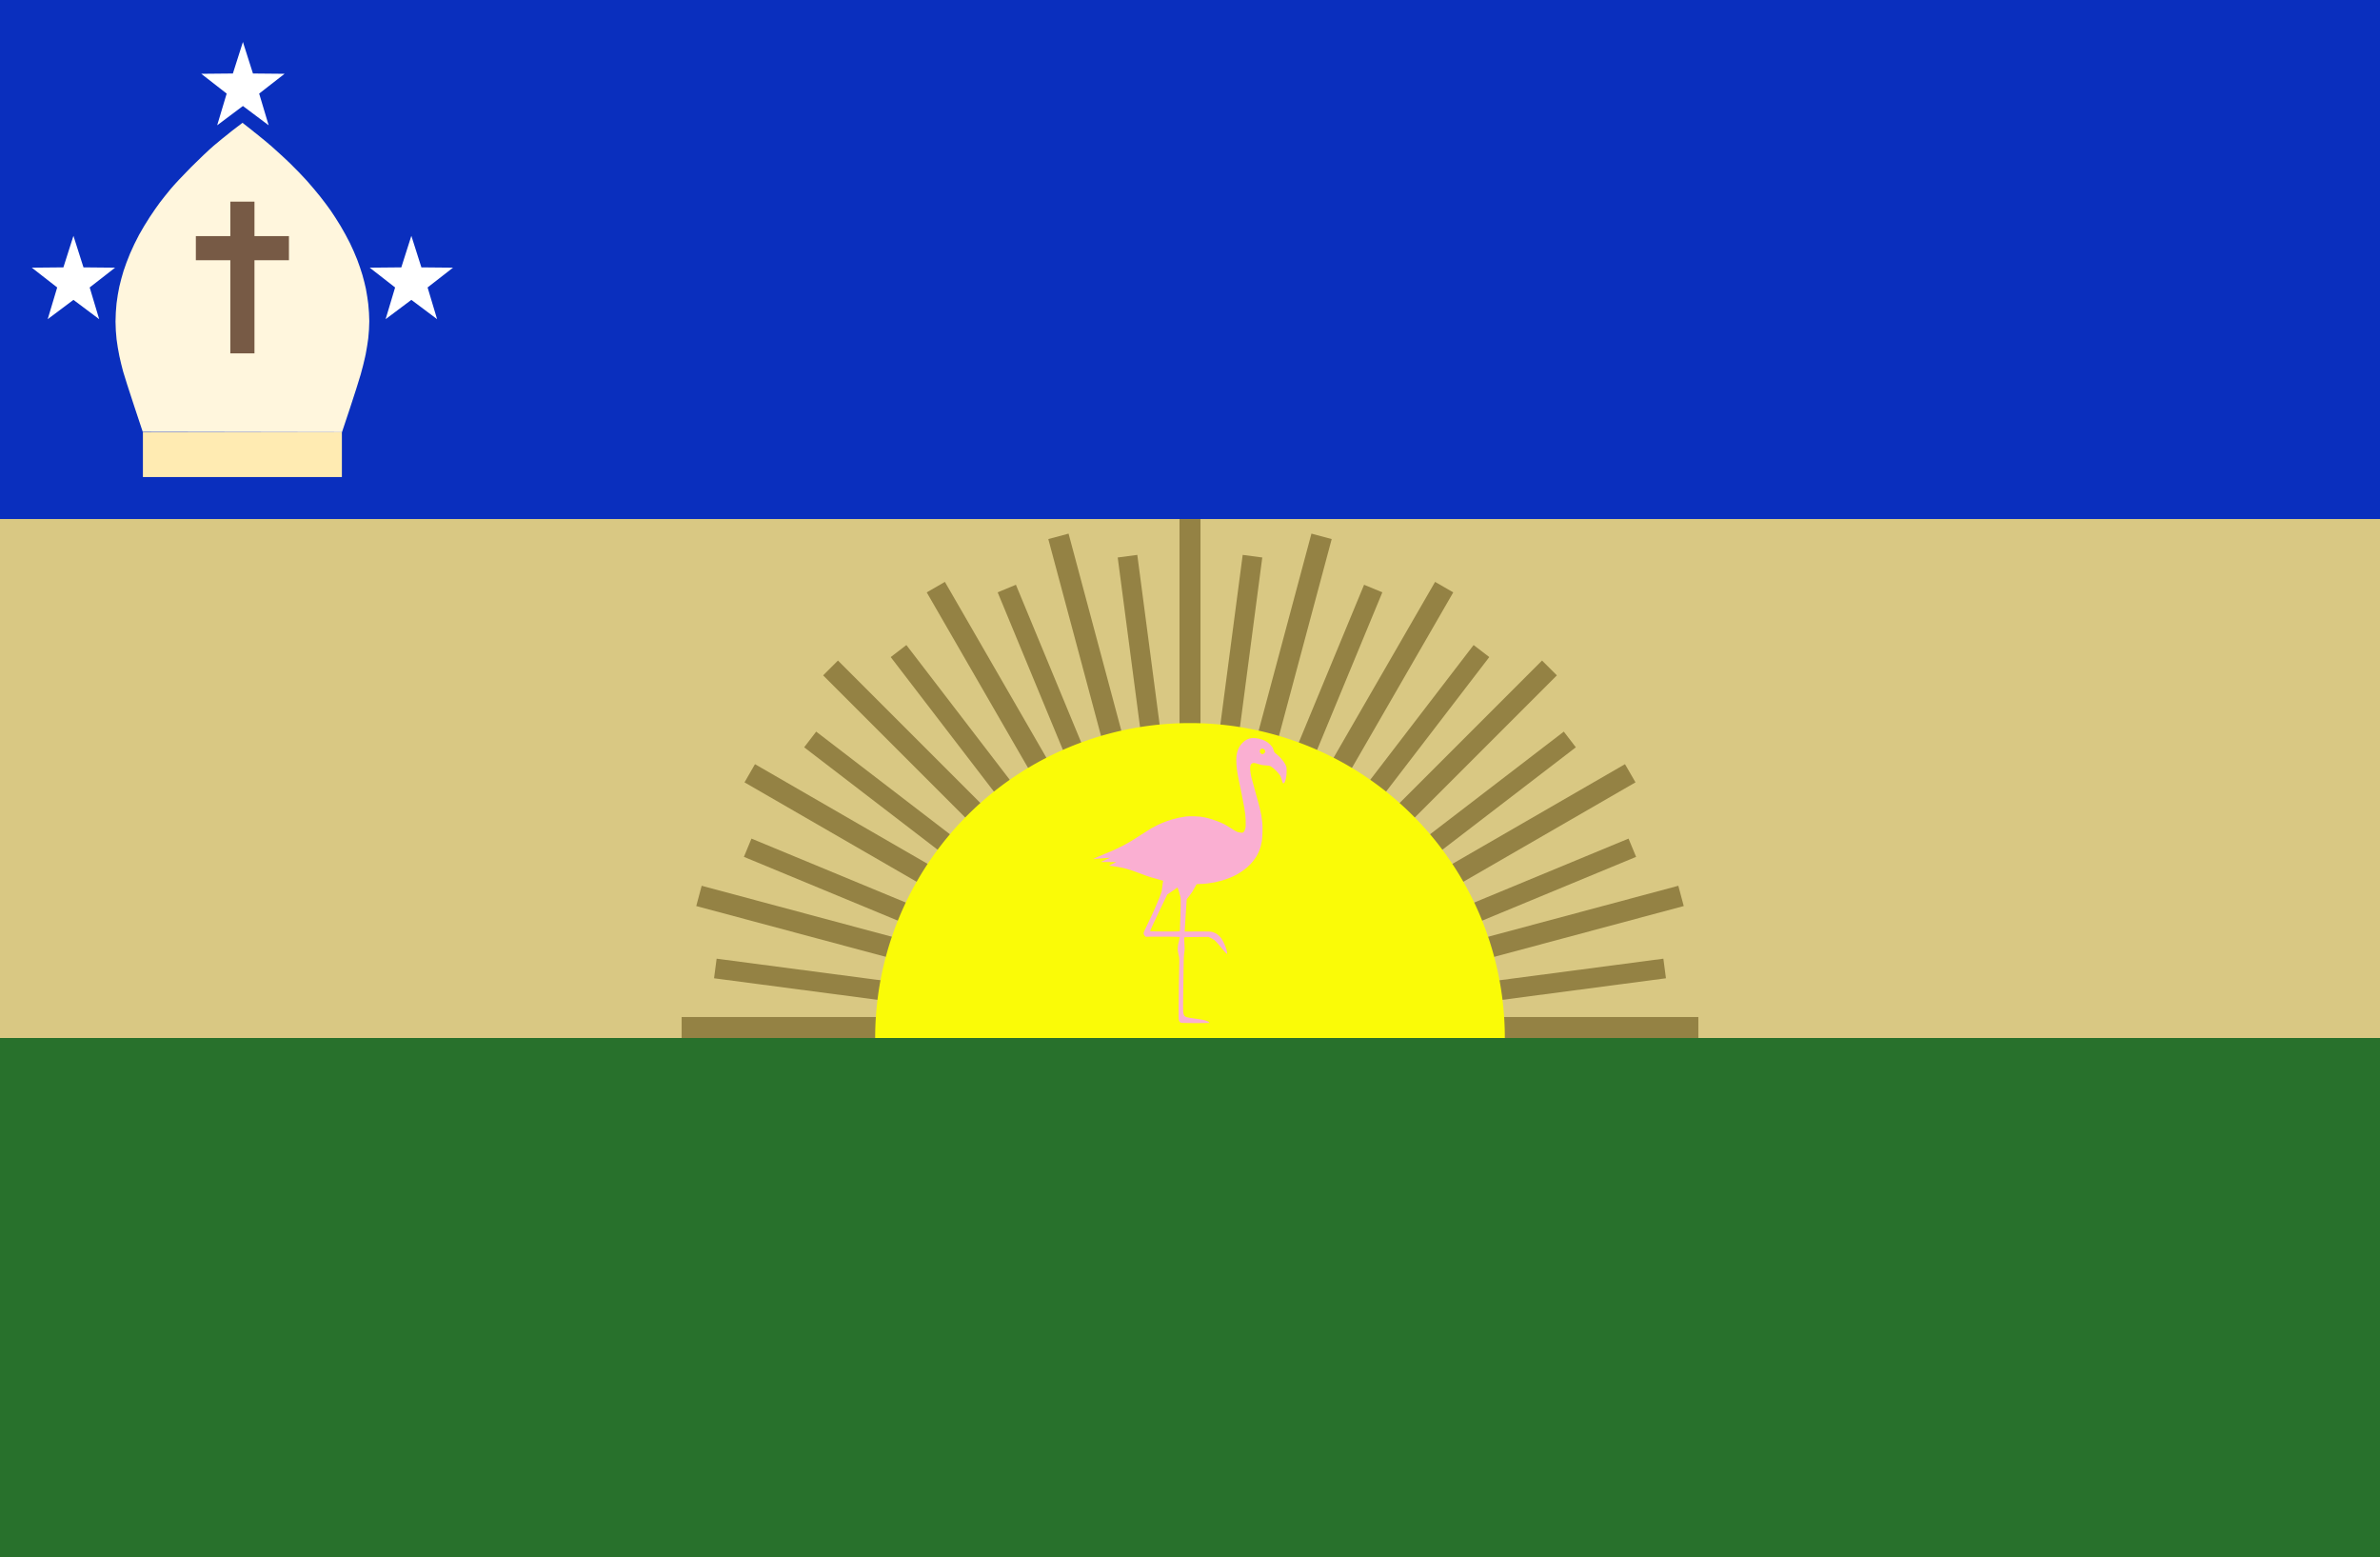
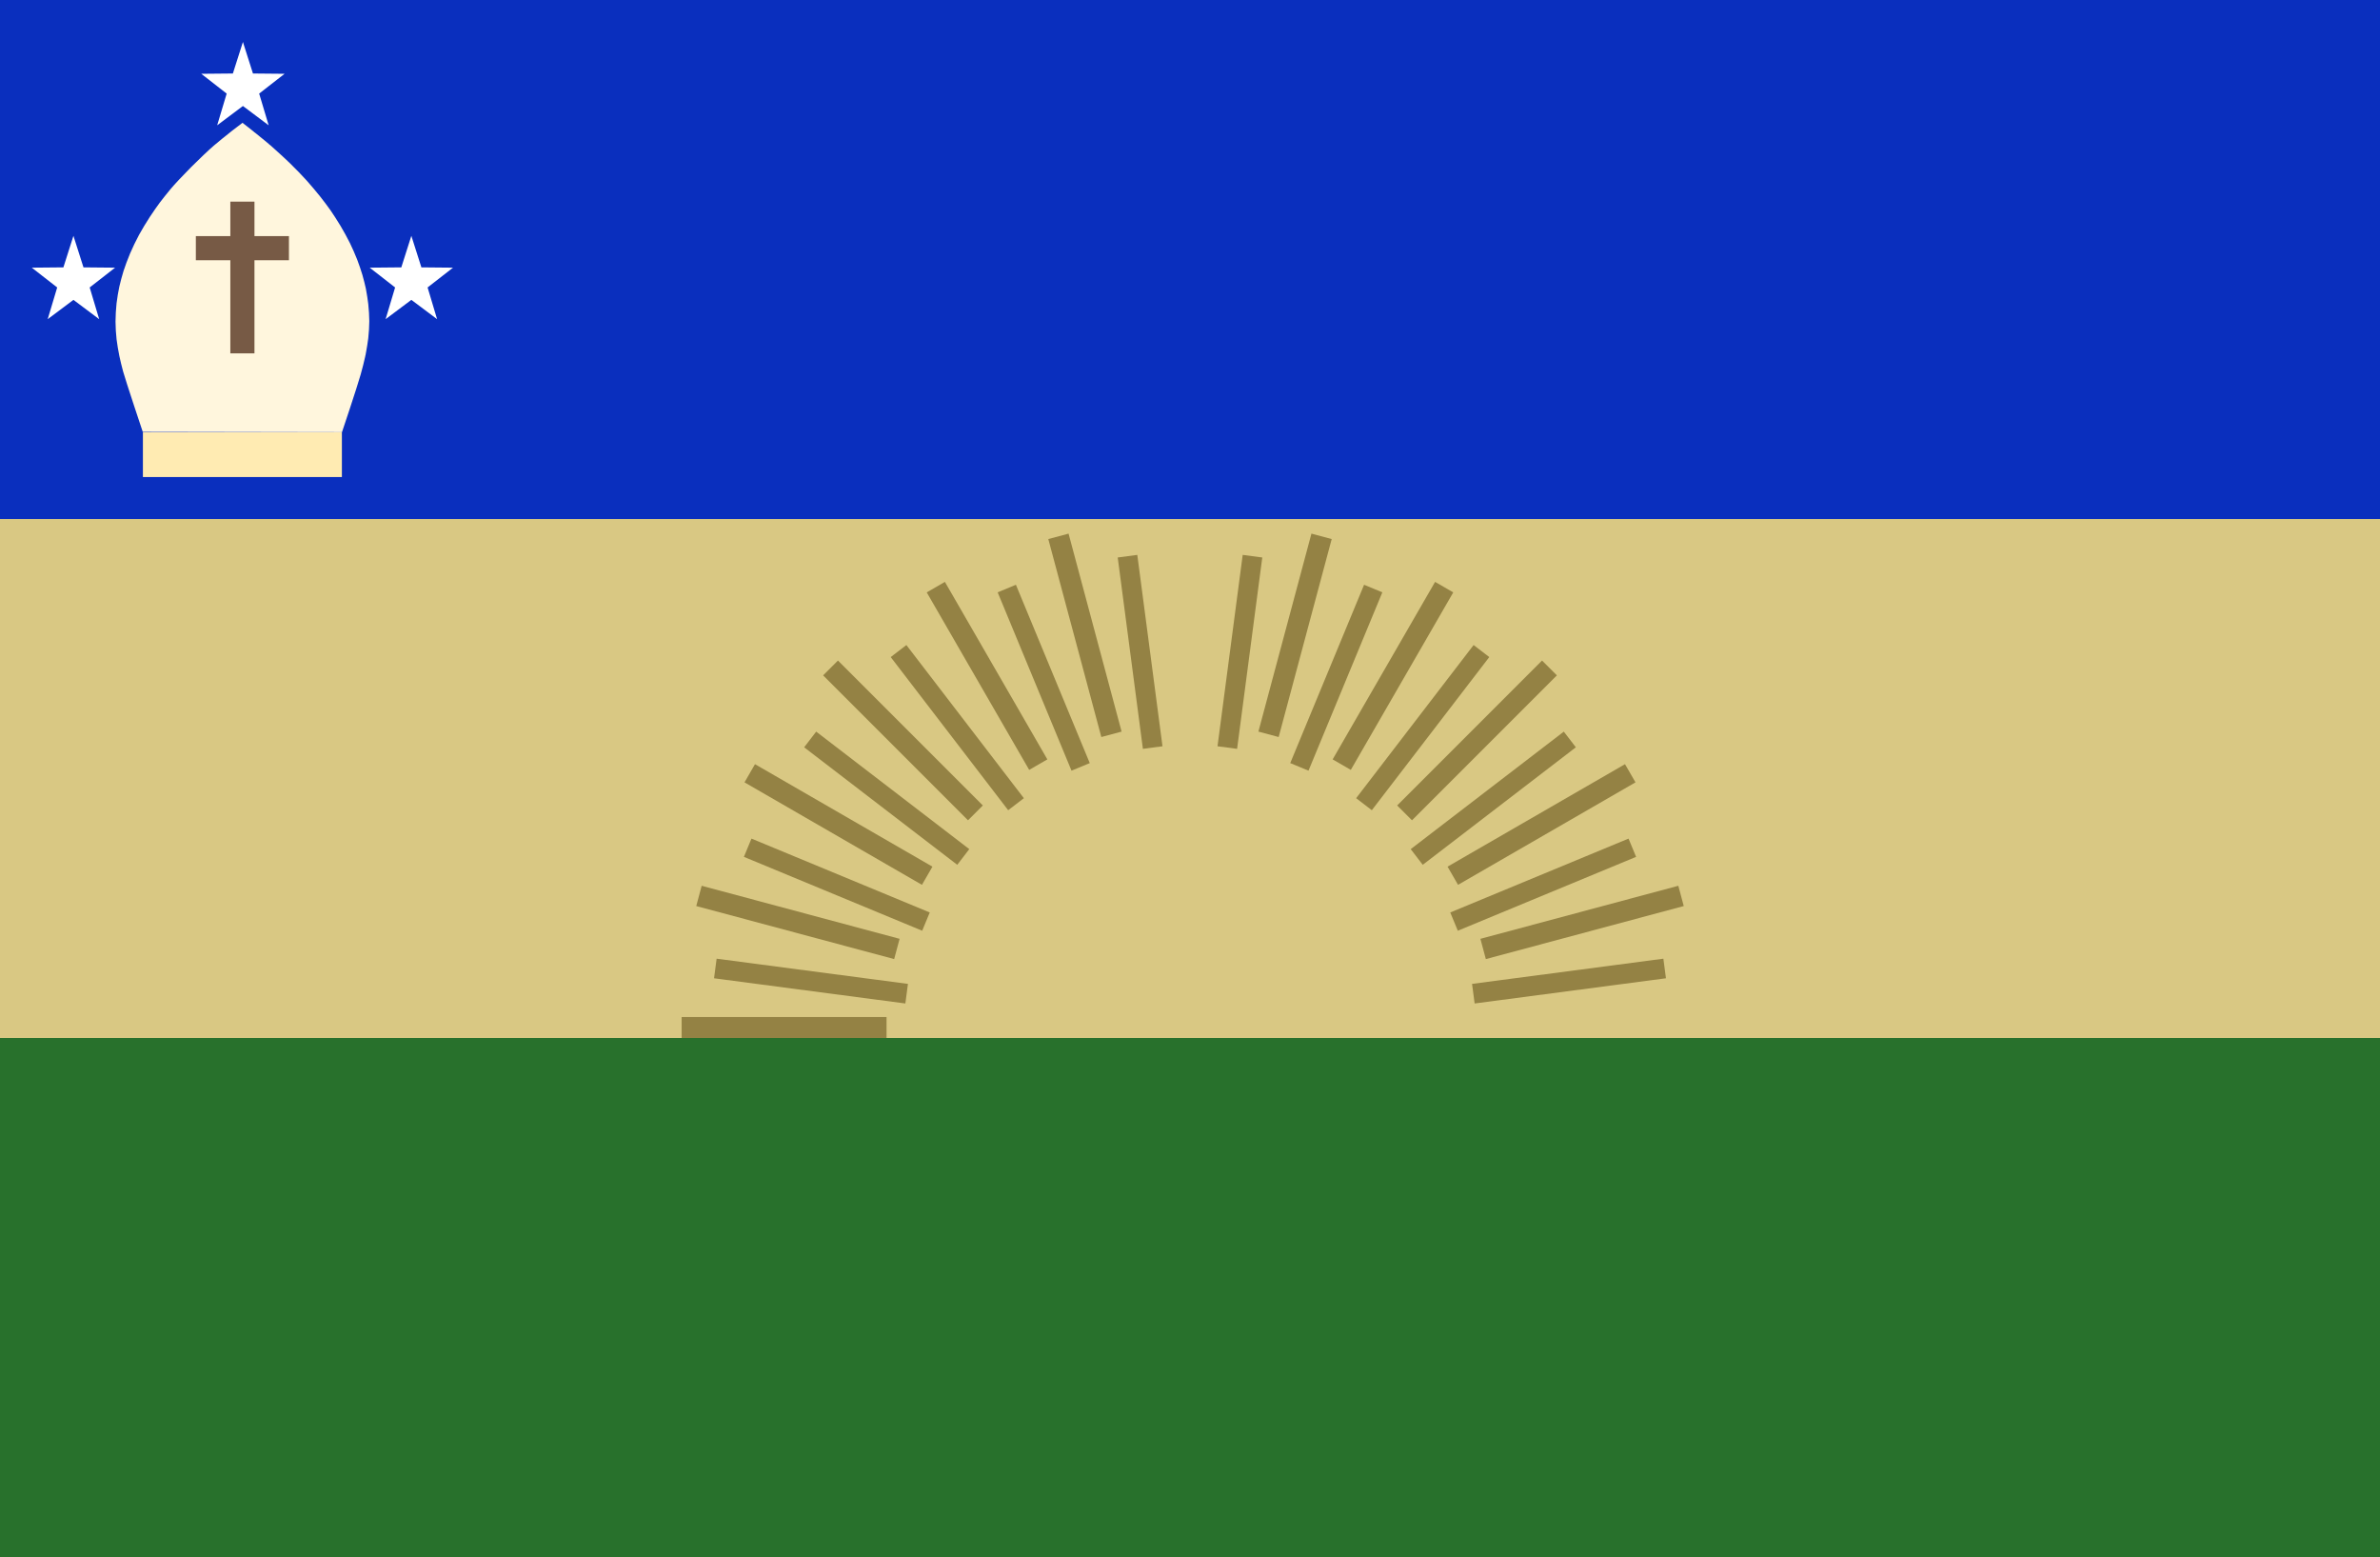
<svg xmlns="http://www.w3.org/2000/svg" version="1.1" id="svg1" width="1000" height="654.008" viewBox="0 0 1000 654.008" xml:space="preserve">
  <rect x="0" y="0" width="1000" height="654.008" fill="#333333" stroke="none" />
  <defs id="defs1" />
  <g id="layer1" style="display:inline">
    <rect style="fill:#d9c883;fill-opacity:1;stroke-width:6.511;stroke-linecap:square;stroke-miterlimit:100;paint-order:fill markers stroke" id="rect3" width="1000" height="218.003" x="0" y="218.003" />
    <rect style="fill:#0a2fbe;fill-opacity:1;stroke-width:6.511;stroke-linecap:square;stroke-miterlimit:100;paint-order:fill markers stroke" id="rect1" width="1000" height="218.003" x="0" y="0" />
    <rect style="fill:#28712c;fill-opacity:1;stroke-width:6.511;stroke-linecap:square;stroke-miterlimit:100;paint-order:fill markers stroke" id="rect2" width="1000" height="218.003" x="0" y="436.005" />
  </g>
  <g id="layer2" style="display:inline">
    <rect style="fill:#ffebb2;fill-opacity:1;stroke-width:1.518;stroke-linecap:square;stroke-miterlimit:100;paint-order:fill markers stroke" id="rect10" width="83.606" height="18.834" x="60.046" y="181.54" />
    <path d="m 101.889,51.585 c -0.058,1.4e-5 -2.014,1.493 -4.346,3.319 -2.332,1.825 -5.805,4.651 -7.718,6.28 -1.912,1.629 -6.155,5.644 -9.429,8.924 -3.274,3.279 -7.192,7.462 -8.708,9.294 -1.516,1.833 -3.547,4.378 -4.513,5.655 -0.966,1.278 -2.872,4.016 -4.235,6.085 -1.363,2.069 -3.403,5.457 -4.532,7.529 -1.129,2.072 -2.824,5.592 -3.766,7.823 -0.942,2.231 -2.174,5.527 -2.737,7.323 -0.563,1.796 -1.355,4.739 -1.758,6.538 -0.404,1.8 -0.931,4.958 -1.172,7.019 -0.241,2.06 -0.439,5.511 -0.439,7.668 0,2.157 0.199,5.53 0.443,7.495 0.243,1.965 0.765,5.101 1.16,6.969 0.394,1.868 1.113,4.82 1.596,6.56 0.484,1.74 2.536,8.151 4.56,14.247 l 3.681,11.083 83.709,0.145 3.281,-9.852 c 1.804,-5.418 3.858,-11.873 4.564,-14.343 0.665,-2.328 1.487,-5.603 1.928,-7.635 -2.9e-4,-0.028 -0.008,-0.037 -0.007,-0.068 0.009,-0.21 0.043,-0.276 0.087,-0.27 0.006,-0.028 0.019,-0.08 0.025,-0.107 0.058,-0.278 0.122,-0.693 0.184,-1.015 -6e-5,-0.024 -0.007,-0.032 -0.006,-0.057 0.008,-0.185 0.033,-0.27 0.069,-0.289 0.329,-1.766 0.658,-3.79 0.861,-5.402 0.004,-0.012 0.004,-0.043 0.007,-0.052 0.016,-0.126 0.047,-0.309 0.061,-0.427 0.235,-2.01 0.427,-5.22 0.427,-7.135 0,-1.914 -0.195,-5.154 -0.435,-7.198 -0.013,-0.107 -0.036,-0.248 -0.05,-0.359 -0.014,-0.027 -0.016,-0.115 -0.024,-0.177 -0.082,-0.655 -0.181,-1.356 -0.287,-2.071 -0.036,-0.061 -0.058,-0.185 -0.05,-0.36 6e-5,-0.001 5.8e-4,-7e-4 5.8e-4,-0.002 -0.202,-1.335 -0.414,-2.616 -0.591,-3.461 -0.312,-1.493 -0.972,-4.106 -1.468,-5.808 -0.496,-1.701 -1.483,-4.599 -2.195,-6.44 -0.711,-1.841 -2.066,-4.927 -3.011,-6.859 -0.945,-1.932 -2.733,-5.202 -3.975,-7.268 -1.242,-2.066 -3.122,-4.993 -4.178,-6.505 -1.056,-1.512 -3.077,-4.202 -4.491,-5.977 -1.414,-1.775 -3.913,-4.732 -5.552,-6.569 -1.639,-1.837 -4.851,-5.154 -7.137,-7.371 -0.794,-0.77 -1.849,-1.746 -2.86,-2.685 -0.002,2.08e-4 -0.002,0.004 -0.004,0.004 -0.006,0 -0.116,-0.121 -0.135,-0.135 -1.091,-1.012 -2.008,-1.843 -3.048,-2.774 -0.006,0.001 -0.005,0.011 -0.011,0.011 -0.013,0 -0.151,-0.157 -0.197,-0.197 -0.649,-0.58 -1.397,-1.266 -1.92,-1.716 -0.051,-0.044 -0.128,-0.106 -0.181,-0.151 -0.016,0.009 -0.016,0.036 -0.036,0.036 -0.047,0 -0.228,-0.202 -0.396,-0.396 -0.495,-0.421 -1.062,-0.888 -1.621,-1.354 -0.006,9.89e-4 -0.005,0.011 -0.011,0.011 -0.015,0 -0.094,-0.101 -0.127,-0.127 -1.486,-1.235 -2.872,-2.361 -4.178,-3.39 -0.017,0.012 -0.018,0.041 -0.041,0.041 -0.043,0 -0.211,-0.193 -0.36,-0.36 -0.222,-0.174 -0.54,-0.436 -0.737,-0.587 l -3.971,-3.109 z" style="display:inline;fill:#fff6dd;fill-opacity:1;stroke-width:0.29" id="path12" />
    <path d="M 96.779,84.689 V 99.177 H 82.291 v 10.141 h 14.488 v 7.244 31.873 h 10.141 v -31.873 -7.244 h 14.488 V 99.177 H 106.92 V 84.689 Z" style="fill:#775a45;fill-opacity:1;stroke-width:1.459;stroke-linecap:square;stroke-miterlimit:100;paint-order:fill markers stroke" id="path15" />
    <path style="fill:#ffffff;fill-rule:evenodd" id="path16" d="M 90.251,8.613 94.511,21.335 107.927,21.456 97.144,29.439 101.175,42.235 90.251,34.447 79.326,42.235 83.357,29.439 72.575,21.456 85.99,21.335 Z" transform="matrix(0.99,0,0,1.041,12.718,8.663)" />
    <path style="fill:#ffffff;fill-rule:evenodd" id="path17" d="M 90.251,8.613 94.511,21.335 107.927,21.456 97.144,29.439 101.175,42.235 90.251,34.447 79.326,42.235 83.357,29.439 72.575,21.456 85.99,21.335 Z" transform="matrix(0.99,0,0,1.041,-58.492,90.096)" />
    <path style="fill:#ffffff;fill-rule:evenodd" id="path18" d="M 90.251,8.613 94.511,21.335 107.927,21.456 97.144,29.439 101.175,42.235 90.251,34.447 79.326,42.235 83.357,29.439 72.575,21.456 85.99,21.335 Z" transform="matrix(0.99,0,0,1.041,83.489,90.096)" />
  </g>
  <g id="layer3" style="display:inline">
    <rect style="fill:#948244;fill-opacity:1;stroke:none;stroke-width:3.76;stroke-linecap:round;stroke-miterlimit:100;stroke-dasharray:none;stroke-opacity:1;paint-order:fill markers stroke" id="rect67" width="86.092" height="8.815" x="286.404" y="427.191" />
    <rect style="fill:#948244;fill-opacity:1;stroke:none;stroke-width:3.541;stroke-linecap:round;stroke-miterlimit:100;stroke-dasharray:none;stroke-opacity:1;paint-order:fill markers stroke" id="rect68" width="81.08" height="8.302" x="351.088" y="359.94" transform="rotate(7.5)" />
    <rect style="fill:#948244;fill-opacity:1;stroke:none;stroke-width:3.76;stroke-linecap:round;stroke-miterlimit:100;stroke-dasharray:none;stroke-opacity:1;paint-order:fill markers stroke" id="rect69" width="86.092" height="8.815" x="381.073" y="283.075" transform="rotate(15)" />
    <rect style="fill:#948244;fill-opacity:1;stroke:none;stroke-width:3.541;stroke-linecap:round;stroke-miterlimit:100;stroke-dasharray:none;stroke-opacity:1;paint-order:fill markers stroke" id="rect70" width="81.08" height="8.302" x="426.505" y="204.602" transform="rotate(22.5)" />
    <rect style="fill:#948244;fill-opacity:1;stroke:none;stroke-width:3.76;stroke-linecap:round;stroke-miterlimit:100;stroke-dasharray:none;stroke-opacity:1;paint-order:fill markers stroke" id="rect71" width="86.092" height="8.815" x="435.216" y="119.368" transform="rotate(30)" />
    <rect style="fill:#948244;fill-opacity:1;stroke:none;stroke-width:3.541;stroke-linecap:round;stroke-miterlimit:100;stroke-dasharray:none;stroke-opacity:1;paint-order:fill markers stroke" id="rect72" width="81.08" height="8.302" x="459.147" y="35.038" transform="rotate(37.5)" />
    <rect style="fill:#948244;fill-opacity:1;stroke:none;stroke-width:3.76;stroke-linecap:round;stroke-miterlimit:100;stroke-dasharray:none;stroke-opacity:1;paint-order:fill markers stroke" id="rect73" width="86.092" height="8.815" x="445.144" y="-52.775" transform="rotate(45)" />
    <rect style="fill:#948244;fill-opacity:1;stroke:none;stroke-width:3.541;stroke-linecap:round;stroke-miterlimit:100;stroke-dasharray:none;stroke-opacity:1;paint-order:fill markers stroke" id="rect74" width="81.08" height="8.302" x="446.79" y="-137.198" transform="rotate(52.5)" />
    <rect style="fill:#948244;fill-opacity:1;stroke:none;stroke-width:3.76;stroke-linecap:round;stroke-miterlimit:100;stroke-dasharray:none;stroke-opacity:1;paint-order:fill markers stroke" id="rect75" width="86.092" height="8.815" x="410.179" y="-221.621" transform="rotate(60)" />
    <rect style="fill:#948244;fill-opacity:1;stroke:none;stroke-width:3.541;stroke-linecap:round;stroke-miterlimit:100;stroke-dasharray:none;stroke-opacity:1;paint-order:fill markers stroke" id="rect76" width="81.08" height="8.302" x="390.277" y="-300.366" transform="rotate(67.5)" />
    <rect style="fill:#948244;fill-opacity:1;stroke:none;stroke-width:3.76;stroke-linecap:round;stroke-miterlimit:100;stroke-dasharray:none;stroke-opacity:1;paint-order:fill markers stroke" id="rect77" width="86.092" height="8.815" x="332.706" y="-375.665" transform="rotate(75)" />
    <rect style="fill:#948244;fill-opacity:1;stroke:none;stroke-width:3.541;stroke-linecap:round;stroke-miterlimit:100;stroke-dasharray:none;stroke-opacity:1;paint-order:fill markers stroke" id="rect78" width="81.08" height="8.302" x="293.458" y="-443.348" transform="rotate(82.5)" />
-     <rect style="fill:#948244;fill-opacity:1;stroke:none;stroke-width:3.76;stroke-linecap:round;stroke-miterlimit:100;stroke-dasharray:none;stroke-opacity:1;paint-order:fill markers stroke" id="rect79" width="86.092" height="8.815" x="218.002" y="-504.407" transform="rotate(90)" />
    <rect style="fill:#948244;fill-opacity:1;stroke:none;stroke-width:3.541;stroke-linecap:round;stroke-miterlimit:100;stroke-dasharray:none;stroke-opacity:1;paint-order:fill markers stroke" id="rect80" width="81.08" height="8.302" x="162.932" y="-556.399" transform="rotate(97.5)" />
    <rect style="fill:#948244;fill-opacity:1;stroke:none;stroke-width:3.76;stroke-linecap:round;stroke-miterlimit:100;stroke-dasharray:none;stroke-opacity:1;paint-order:fill markers stroke" id="rect81" width="86.092" height="8.815" x="-159.979" y="590.261" transform="rotate(-75)" />
    <rect style="fill:#948244;fill-opacity:1;stroke:none;stroke-width:3.541;stroke-linecap:round;stroke-miterlimit:100;stroke-dasharray:none;stroke-opacity:1;paint-order:fill markers stroke" id="rect82" width="81.08" height="8.302" x="7.593" y="-631.815" transform="rotate(112.5)" />
    <rect style="fill:#948244;fill-opacity:1;stroke:none;stroke-width:3.76;stroke-linecap:round;stroke-miterlimit:100;stroke-dasharray:none;stroke-opacity:1;paint-order:fill markers stroke" id="rect83" width="86.092" height="8.815" x="-89.821" y="-653.219" transform="rotate(120)" />
    <rect style="fill:#948244;fill-opacity:1;stroke:none;stroke-width:3.541;stroke-linecap:round;stroke-miterlimit:100;stroke-dasharray:none;stroke-opacity:1;paint-order:fill markers stroke" id="rect84" width="81.08" height="8.302" x="-161.971" y="-664.457" transform="rotate(127.5)" />
    <rect style="fill:#948244;fill-opacity:1;stroke:none;stroke-width:3.76;stroke-linecap:round;stroke-miterlimit:100;stroke-dasharray:none;stroke-opacity:1;paint-order:fill markers stroke" id="rect85" width="86.092" height="8.815" x="-261.963" y="-663.147" transform="rotate(135)" />
    <rect style="fill:#948244;fill-opacity:1;stroke:none;stroke-width:3.541;stroke-linecap:round;stroke-miterlimit:100;stroke-dasharray:none;stroke-opacity:1;paint-order:fill markers stroke" id="rect86" width="81.08" height="8.302" x="-334.207" y="-652.101" transform="rotate(142.5)" />
    <rect style="fill:#948244;fill-opacity:1;stroke:none;stroke-width:3.76;stroke-linecap:round;stroke-miterlimit:100;stroke-dasharray:none;stroke-opacity:1;paint-order:fill markers stroke" id="rect87" width="86.092" height="8.815" x="-430.809" y="-628.182" transform="rotate(150)" />
    <rect style="fill:#948244;fill-opacity:1;stroke:none;stroke-width:3.541;stroke-linecap:round;stroke-miterlimit:100;stroke-dasharray:none;stroke-opacity:1;paint-order:fill markers stroke" id="rect88" width="81.08" height="8.302" x="-497.375" y="-595.587" transform="rotate(157.5)" />
    <rect style="fill:#948244;fill-opacity:1;stroke:none;stroke-width:3.76;stroke-linecap:round;stroke-miterlimit:100;stroke-dasharray:none;stroke-opacity:1;paint-order:fill markers stroke" id="rect89" width="86.092" height="8.815" x="-584.853" y="-550.709" transform="rotate(165)" />
    <rect style="fill:#948244;fill-opacity:1;stroke:none;stroke-width:3.541;stroke-linecap:round;stroke-miterlimit:100;stroke-dasharray:none;stroke-opacity:1;paint-order:fill markers stroke" id="rect90" width="81.08" height="8.302" x="-640.357" y="-498.768" transform="rotate(172.5)" />
-     <rect style="fill:#948244;fill-opacity:1;stroke:none;stroke-width:3.76;stroke-linecap:round;stroke-miterlimit:100;stroke-dasharray:none;stroke-opacity:1;paint-order:fill markers stroke" id="rect91" width="86.092" height="8.815" x="-713.596" y="-436.005" transform="scale(-1)" />
-     <path style="display:inline;fill:#fafb07;fill-opacity:1;stroke-width:4.573;stroke-linecap:square;stroke-miterlimit:100;paint-order:fill markers stroke" id="path19" d="m -367.715,-436.005 a 132.285,132.285 0 0 1 -66.143,114.562 132.285,132.285 0 0 1 -132.285,-10e-6 132.285,132.285 0 0 1 -66.143,-114.562" transform="scale(-1)" />
-     <path style="display:inline;fill:#faafd2;fill-opacity:1;stroke-width:0.142" d="m 507.814,429.689 c 0.175,-0.036 0.319,-0.123 0.319,-0.194 0,-0.071 -0.269,-0.266 -0.598,-0.434 -0.329,-0.168 -1.014,-0.425 -1.522,-0.571 -0.508,-0.146 -2.228,-0.429 -3.822,-0.629 -1.594,-0.2 -3.217,-0.47 -3.608,-0.601 -0.495,-0.165 -0.803,-0.377 -1.02,-0.7 -0.216,-0.322 -0.342,-0.798 -0.413,-1.558 -0.057,-0.602 -0.054,-3.834 0.007,-7.183 0.06,-3.349 0.129,-8.319 0.153,-11.045 0.033,-3.782 0.101,-5.338 0.286,-6.57 0.217,-1.439 0.223,-1.853 0.061,-3.823 -0.1,-1.216 -0.157,-2.337 -0.126,-2.493 0.055,-0.276 0.184,-0.284 5.141,-0.32 l 5.085,-0.037 0.929,0.435 c 0.511,0.239 1.254,0.68 1.651,0.98 0.398,0.301 1.623,1.656 2.729,3.022 1.104,1.362 2.107,2.515 2.23,2.562 0.123,0.047 0.25,0.086 0.282,0.086 0.033,0 0.059,-0.152 0.059,-0.338 0,-0.186 -0.163,-0.903 -0.361,-1.593 -0.199,-0.69 -0.711,-1.968 -1.139,-2.841 -0.594,-1.211 -0.985,-1.8 -1.656,-2.494 -0.484,-0.5 -1.213,-1.077 -1.62,-1.283 -0.408,-0.206 -1.109,-0.479 -1.558,-0.607 -0.702,-0.2 -1.566,-0.228 -6.162,-0.202 l -5.346,0.03 4e-5,-0.398 c 2e-5,-0.219 0.189,-3.28 0.419,-6.801 l 0.419,-6.402 0.879,-1.103 c 0.483,-0.606 1.147,-1.517 1.475,-2.023 0.328,-0.506 0.835,-1.398 1.127,-1.982 0.292,-0.584 0.603,-1.109 0.691,-1.166 0.087,-0.057 0.733,-0.105 1.434,-0.106 0.701,-10e-4 2.071,-0.096 3.045,-0.21 0.973,-0.114 2.404,-0.339 3.179,-0.498 0.776,-0.16 2.081,-0.485 2.901,-0.722 0.82,-0.237 2.224,-0.717 3.121,-1.067 0.897,-0.35 2.172,-0.928 2.834,-1.284 0.662,-0.356 1.753,-1.023 2.425,-1.482 0.672,-0.459 1.708,-1.25 2.302,-1.757 0.594,-0.507 1.546,-1.481 2.115,-2.165 0.569,-0.683 1.328,-1.717 1.687,-2.296 0.359,-0.579 0.875,-1.595 1.147,-2.257 0.272,-0.662 0.601,-1.617 0.731,-2.122 0.13,-0.505 0.333,-1.429 0.45,-2.053 0.117,-0.624 0.247,-2.325 0.289,-3.778 0.046,-1.6 0.011,-3.269 -0.09,-4.231 -0.091,-0.873 -0.26,-2.137 -0.375,-2.809 -0.115,-0.672 -0.428,-2.122 -0.695,-3.223 -0.267,-1.101 -1.067,-4.032 -1.777,-6.514 -0.71,-2.482 -1.485,-5.309 -1.723,-6.282 -0.254,-1.041 -0.462,-2.33 -0.504,-3.13 -0.046,-0.868 -0.01,-1.546 0.098,-1.874 0.093,-0.283 0.333,-0.643 0.533,-0.8 0.216,-0.17 0.576,-0.285 0.888,-0.285 0.289,0 0.902,0.13 1.362,0.288 0.46,0.158 1.187,0.378 1.615,0.489 0.428,0.11 1.388,0.225 2.132,0.255 1.161,0.046 1.463,0.112 2.124,0.464 0.449,0.239 1.332,0.974 2.116,1.759 0.74,0.742 1.522,1.678 1.738,2.08 0.216,0.402 0.536,1.294 0.712,1.982 0.259,1.011 0.37,1.25 0.584,1.25 0.145,0 0.382,-0.159 0.527,-0.354 0.144,-0.195 0.399,-0.959 0.567,-1.699 0.209,-0.924 0.307,-1.855 0.315,-2.974 0.009,-1.332 -0.042,-1.759 -0.279,-2.344 -0.16,-0.394 -0.549,-1.095 -0.864,-1.558 -0.316,-0.463 -0.966,-1.268 -1.445,-1.79 -0.479,-0.521 -1.266,-1.244 -1.748,-1.606 -0.77,-0.579 -0.899,-0.746 -1.059,-1.371 -0.1,-0.392 -0.289,-0.943 -0.42,-1.226 -0.131,-0.283 -0.665,-0.937 -1.186,-1.455 -0.678,-0.673 -1.285,-1.108 -2.132,-1.527 -0.755,-0.374 -1.672,-0.686 -2.529,-0.863 -0.74,-0.152 -1.77,-0.278 -2.288,-0.279 -0.533,-10e-4 -1.318,0.115 -1.805,0.266 -0.474,0.148 -1.179,0.472 -1.566,0.72 -0.387,0.249 -1.059,0.835 -1.492,1.303 -0.433,0.468 -1.01,1.292 -1.282,1.832 -0.272,0.54 -0.622,1.519 -0.778,2.177 -0.204,0.86 -0.286,1.703 -0.29,3.006 -0.003,0.996 0.102,2.671 0.234,3.722 0.132,1.051 0.483,3.091 0.781,4.531 0.297,1.441 0.834,4.022 1.193,5.735 0.359,1.713 0.88,4.422 1.159,6.018 0.404,2.319 0.52,3.402 0.576,5.383 0.057,2.017 0.026,2.651 -0.165,3.397 -0.145,0.568 -0.381,1.071 -0.619,1.322 -0.363,0.383 -0.434,0.402 -1.304,0.337 -0.506,-0.038 -1.23,-0.204 -1.607,-0.369 -0.378,-0.165 -1.557,-0.866 -2.62,-1.556 -1.063,-0.691 -2.327,-1.454 -2.809,-1.696 -0.482,-0.242 -1.502,-0.689 -2.266,-0.992 -0.764,-0.304 -2.008,-0.75 -2.765,-0.992 -0.757,-0.242 -2.159,-0.604 -3.115,-0.806 -1.314,-0.277 -2.338,-0.386 -4.187,-0.446 -1.583,-0.052 -2.909,-0.019 -3.753,0.093 -0.718,0.095 -2.038,0.329 -2.934,0.519 -0.896,0.19 -2.17,0.507 -2.832,0.704 -0.662,0.197 -1.905,0.618 -2.761,0.936 -0.857,0.318 -2.259,0.915 -3.115,1.328 -0.857,0.413 -2.131,1.081 -2.832,1.484 -0.701,0.404 -2.708,1.671 -4.461,2.817 -1.752,1.146 -3.919,2.502 -4.815,3.014 -0.896,0.512 -2.298,1.282 -3.115,1.711 -0.818,0.43 -2.411,1.18 -3.54,1.668 -1.129,0.488 -3.551,1.511 -5.381,2.273 -1.83,0.763 -3.176,1.389 -2.991,1.391 0.185,0.002 1.771,-0.126 3.525,-0.285 1.753,-0.159 3.274,-0.271 3.378,-0.248 0.105,0.023 -0.653,0.387 -1.684,0.808 -1.031,0.421 -1.938,0.825 -2.016,0.896 -0.086,0.079 1.147,0.112 3.151,0.083 1.811,-0.026 3.292,-0.029 3.292,-0.007 -2e-5,0.022 -0.702,0.366 -1.559,0.765 -0.858,0.399 -1.543,0.741 -1.522,0.759 0.02,0.018 0.897,0.141 1.949,0.273 1.051,0.132 2.708,0.42 3.682,0.639 0.974,0.22 2.503,0.636 3.399,0.926 0.896,0.29 2.361,0.812 3.257,1.161 0.896,0.349 2.521,0.952 3.611,1.341 1.09,0.389 3.053,0.98 4.361,1.314 1.308,0.334 2.411,0.64 2.451,0.68 0.04,0.04 -0.022,0.573 -0.137,1.185 -0.115,0.612 -0.255,1.654 -0.311,2.316 -0.086,1.013 -0.242,1.552 -0.986,3.399 -0.486,1.207 -1.437,3.469 -2.113,5.027 -0.676,1.558 -1.99,4.366 -2.92,6.242 -1.229,2.48 -1.69,3.551 -1.69,3.927 0,0.372 0.116,0.648 0.413,0.98 l 0.413,0.462 5.074,-0.036 c 2.791,-0.02 6.019,0.003 7.174,0.052 l 2.1,0.088 -0.095,0.693 c -0.052,0.381 -0.221,1.091 -0.375,1.577 -0.154,0.486 -0.313,1.457 -0.355,2.158 -0.062,1.063 -0.011,1.545 0.306,2.903 0.371,1.587 0.378,1.71 0.298,4.815 -0.045,1.752 -0.116,5.512 -0.157,8.355 -0.041,2.843 -0.087,7.208 -0.102,9.7 -0.025,4.15 -0.005,4.577 0.234,5.067 0.144,0.295 0.396,0.613 0.562,0.708 0.22,0.126 1.794,0.177 5.894,0.192 3.076,0.011 5.737,-0.009 5.912,-0.045 z M 483.239,391.144 c -0.081,-0.051 1.423,-3.347 3.546,-7.773 l 3.687,-7.685 1.432,-0.934 c 0.787,-0.514 1.686,-1.139 1.998,-1.388 0.312,-0.25 0.64,-0.497 0.73,-0.55 0.11,-0.065 0.334,0.444 0.686,1.563 0.287,0.913 0.6,2.044 0.693,2.514 0.134,0.672 0.13,2.259 -0.022,7.439 -0.106,3.622 -0.22,6.668 -0.254,6.769 -0.049,0.149 -1.262,0.18 -6.208,0.159 -3.381,-0.014 -6.211,-0.066 -6.288,-0.114 z m 46.468,-74.697 c -0.291,-0.25 -0.39,-0.465 -0.39,-0.843 0,-0.287 0.109,-0.628 0.251,-0.784 0.138,-0.153 0.406,-0.316 0.596,-0.364 0.199,-0.05 0.526,0.007 0.774,0.136 0.236,0.122 0.491,0.383 0.565,0.579 0.074,0.196 0.136,0.453 0.136,0.571 0,0.118 -0.186,0.4 -0.414,0.628 -0.239,0.239 -0.565,0.414 -0.771,0.414 -0.196,0 -0.533,-0.151 -0.747,-0.336 z" id="path91" />
  </g>
</svg>